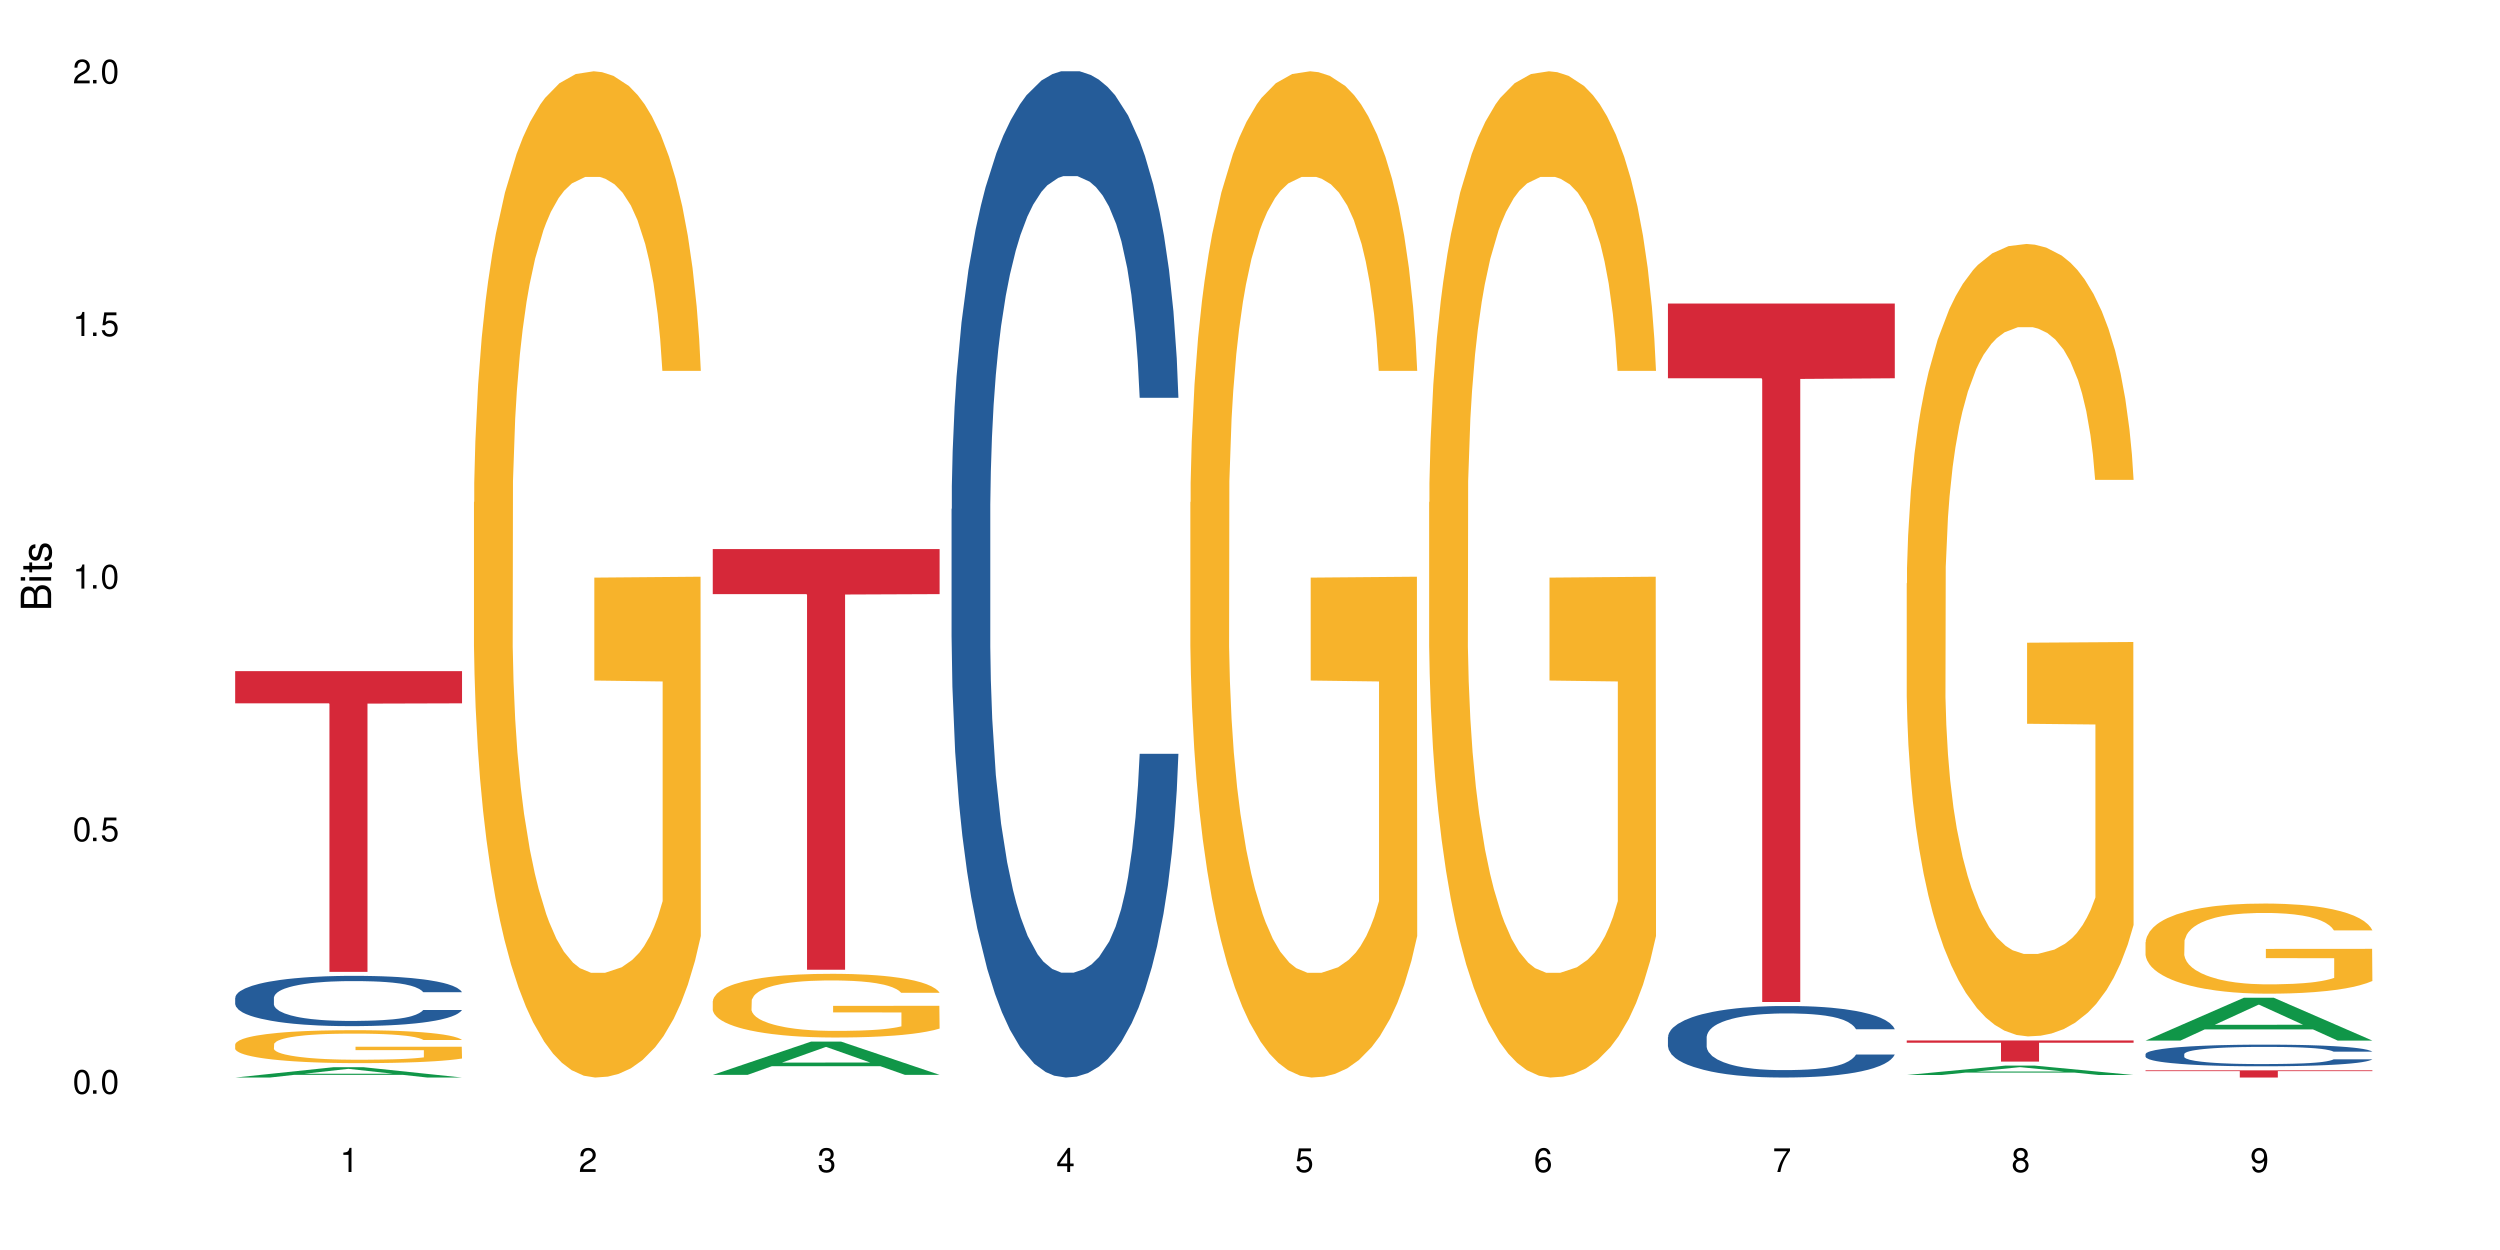
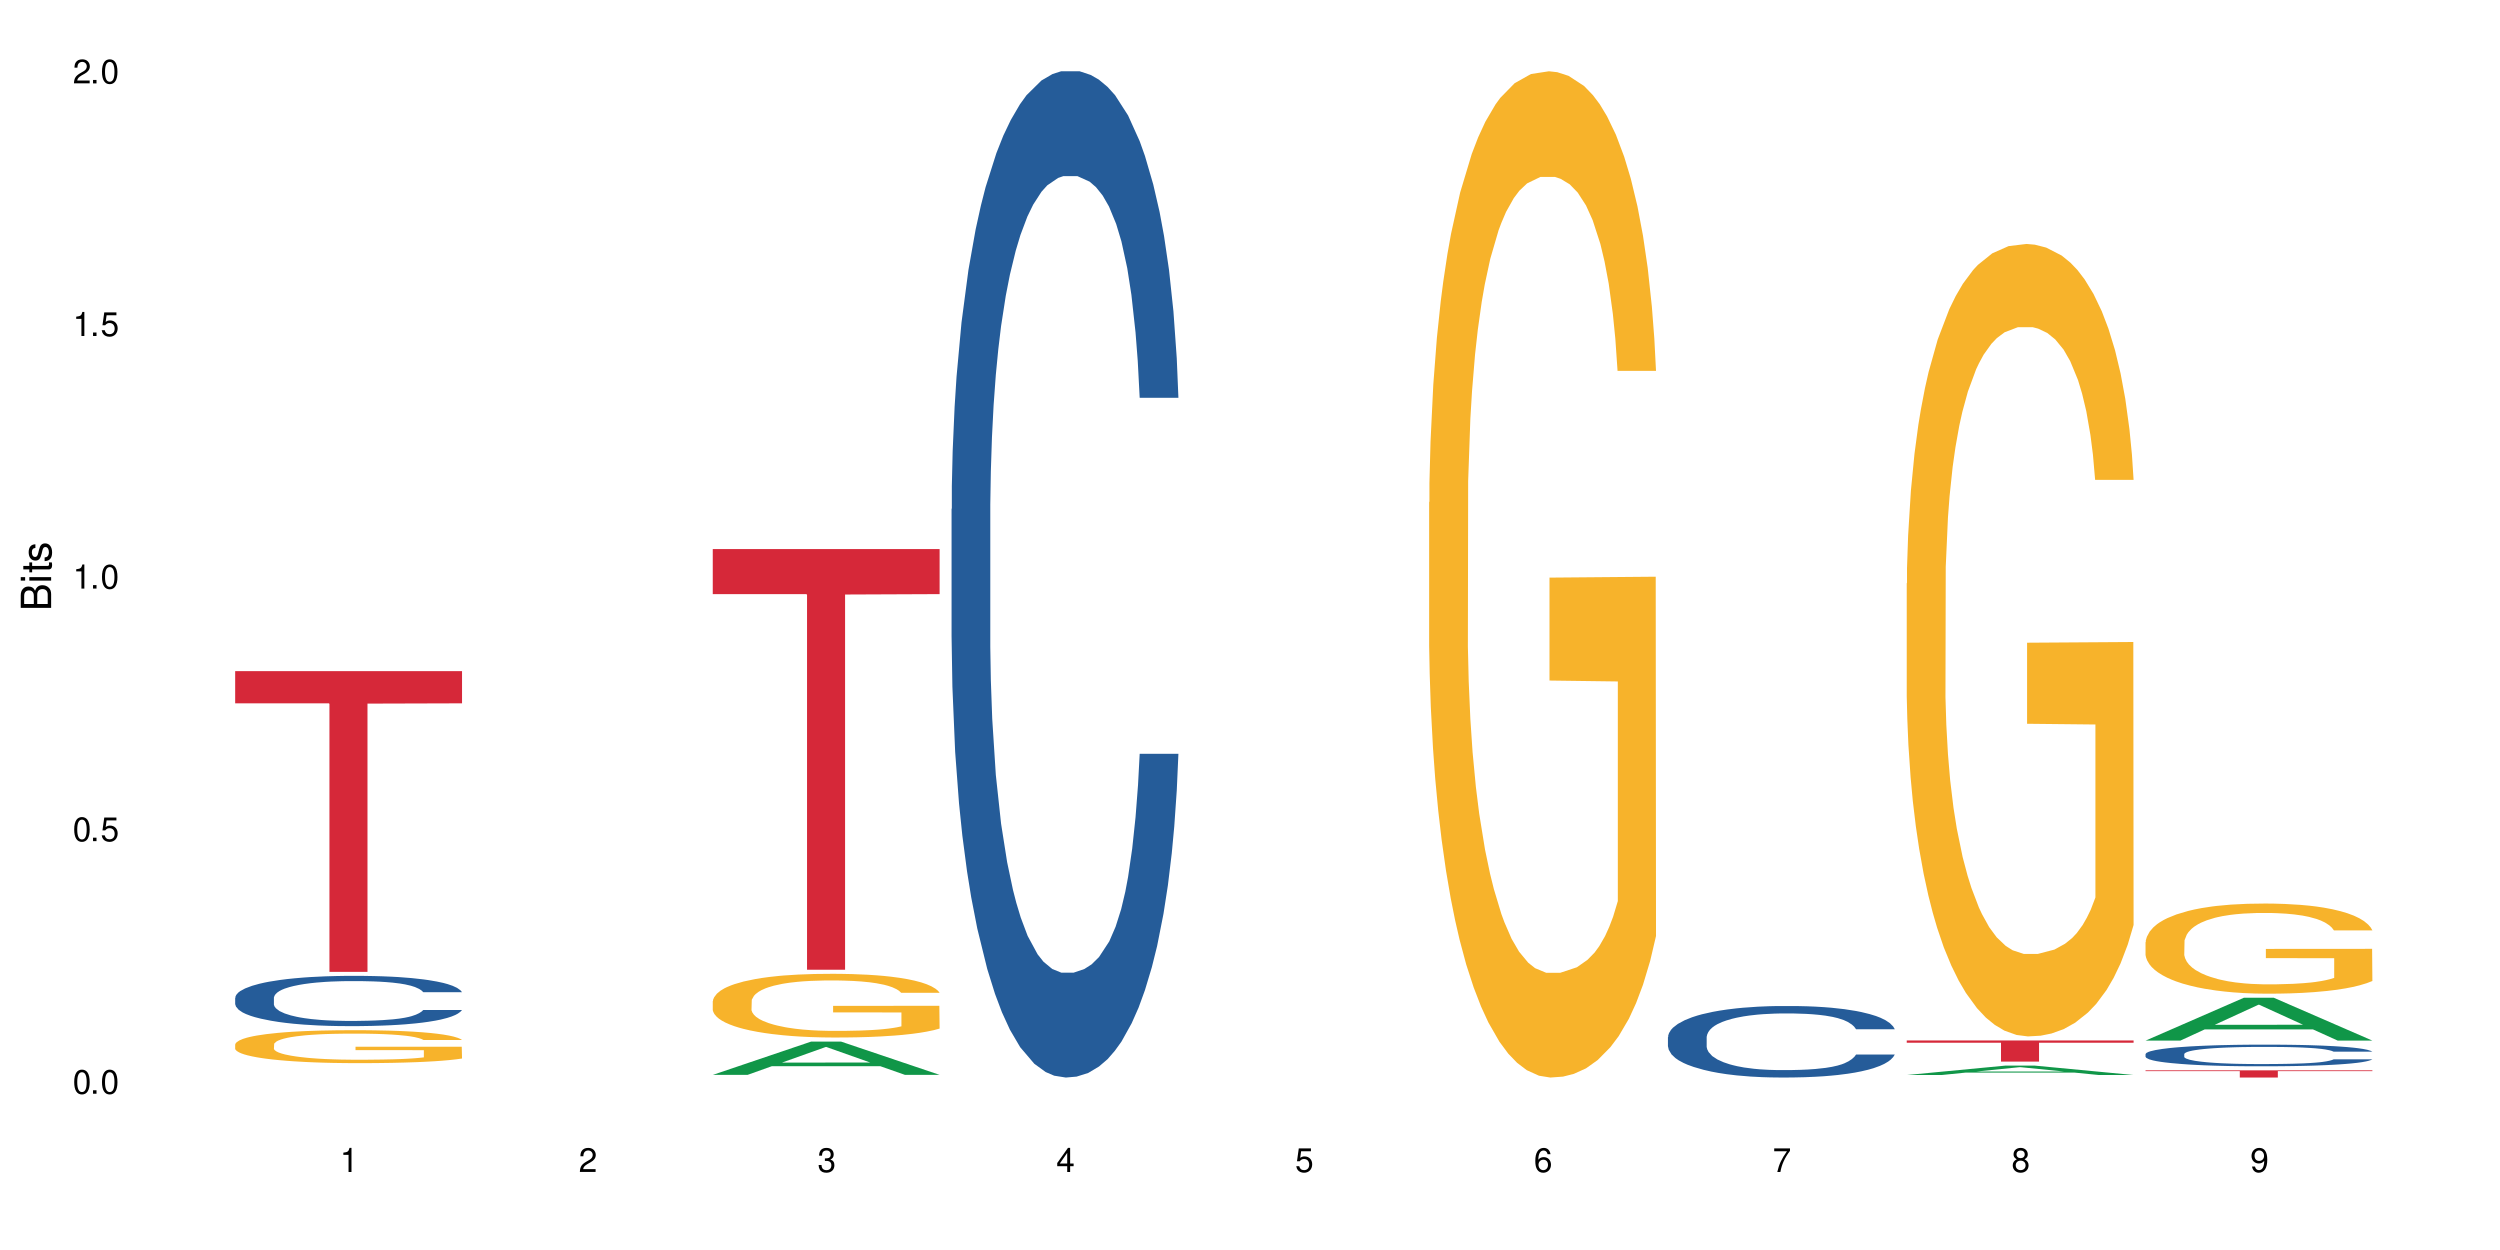
<svg xmlns="http://www.w3.org/2000/svg" xmlns:xlink="http://www.w3.org/1999/xlink" width="720" height="360" viewBox="0 0 720 360">
  <defs>
    <g>
      <g id="glyph-0-0">
</g>
      <g id="glyph-0-1">
        <path d="M 2.641 -6.938 C 2 -6.938 1.422 -6.656 1.078 -6.172 C 0.641 -5.562 0.406 -4.641 0.406 -3.359 C 0.406 -1.016 1.188 0.219 2.641 0.219 C 4.078 0.219 4.859 -1.016 4.859 -3.297 C 4.859 -4.641 4.656 -5.547 4.203 -6.172 C 3.844 -6.656 3.281 -6.938 2.641 -6.938 Z M 2.641 -6.188 C 3.547 -6.188 4 -5.25 4 -3.375 C 4 -1.406 3.562 -0.484 2.625 -0.484 C 1.734 -0.484 1.281 -1.438 1.281 -3.344 C 1.281 -5.25 1.734 -6.188 2.641 -6.188 Z M 2.641 -6.188 " />
      </g>
      <g id="glyph-0-2">
        <path d="M 1.828 -1 L 0.828 -1 L 0.828 0 L 1.828 0 Z M 1.828 -1 " />
      </g>
      <g id="glyph-0-3">
        <path d="M 4.562 -6.797 L 1.062 -6.797 L 0.547 -3.094 L 1.328 -3.094 C 1.719 -3.562 2.047 -3.734 2.578 -3.734 C 3.484 -3.734 4.062 -3.109 4.062 -2.094 C 4.062 -1.125 3.484 -0.531 2.578 -0.531 C 1.828 -0.531 1.375 -0.906 1.188 -1.672 L 0.328 -1.672 C 0.453 -1.109 0.547 -0.844 0.75 -0.594 C 1.125 -0.078 1.828 0.219 2.594 0.219 C 3.969 0.219 4.922 -0.781 4.922 -2.219 C 4.922 -3.562 4.031 -4.484 2.719 -4.484 C 2.25 -4.484 1.859 -4.359 1.469 -4.062 L 1.734 -5.969 L 4.562 -5.969 Z M 4.562 -6.797 " />
      </g>
      <g id="glyph-0-4">
        <path d="M 2.484 -4.938 L 2.484 0 L 3.328 0 L 3.328 -6.938 L 2.766 -6.938 C 2.469 -5.875 2.281 -5.734 0.984 -5.562 L 0.984 -4.938 Z M 2.484 -4.938 " />
      </g>
      <g id="glyph-0-5">
        <path d="M 4.859 -0.828 L 1.281 -0.828 C 1.359 -1.406 1.672 -1.781 2.5 -2.281 L 3.469 -2.828 C 4.406 -3.344 4.906 -4.062 4.906 -4.906 C 4.906 -5.484 4.672 -6.031 4.266 -6.406 C 3.859 -6.766 3.375 -6.938 2.719 -6.938 C 1.859 -6.938 1.219 -6.625 0.844 -6.031 C 0.609 -5.672 0.5 -5.234 0.484 -4.531 L 1.328 -4.531 C 1.359 -5.016 1.406 -5.281 1.531 -5.516 C 1.75 -5.938 2.188 -6.203 2.703 -6.203 C 3.469 -6.203 4.031 -5.641 4.031 -4.891 C 4.031 -4.344 3.719 -3.859 3.125 -3.516 L 2.234 -3 C 0.812 -2.172 0.406 -1.531 0.328 -0.016 L 4.859 -0.016 Z M 4.859 -0.828 " />
      </g>
      <g id="glyph-0-6">
        <path d="M 2.125 -3.188 L 2.578 -3.188 C 3.5 -3.188 3.984 -2.766 3.984 -1.922 C 3.984 -1.062 3.469 -0.531 2.594 -0.531 C 1.656 -0.531 1.203 -1 1.156 -2.016 L 0.312 -2.016 C 0.344 -1.453 0.438 -1.094 0.609 -0.781 C 0.953 -0.109 1.625 0.219 2.547 0.219 C 3.953 0.219 4.859 -0.625 4.859 -1.938 C 4.859 -2.828 4.516 -3.297 3.703 -3.594 C 4.344 -3.844 4.656 -4.328 4.656 -5.031 C 4.656 -6.219 3.875 -6.938 2.578 -6.938 C 1.203 -6.938 0.484 -6.172 0.453 -4.703 L 1.297 -4.703 C 1.312 -5.125 1.344 -5.359 1.453 -5.578 C 1.641 -5.969 2.062 -6.203 2.594 -6.203 C 3.344 -6.203 3.797 -5.75 3.797 -5 C 3.797 -4.516 3.609 -4.219 3.25 -4.047 C 3.016 -3.953 2.703 -3.922 2.125 -3.906 Z M 2.125 -3.188 " />
      </g>
      <g id="glyph-0-7">
        <path d="M 3.141 -1.672 L 3.141 0 L 3.984 0 L 3.984 -1.672 L 4.984 -1.672 L 4.984 -2.438 L 3.984 -2.438 L 3.984 -6.938 L 3.359 -6.938 L 0.266 -2.578 L 0.266 -1.672 Z M 3.141 -2.438 L 1 -2.438 L 3.141 -5.5 Z M 3.141 -2.438 " />
      </g>
      <g id="glyph-0-8">
        <path d="M 4.781 -5.125 C 4.609 -6.266 3.891 -6.938 2.844 -6.938 C 2.094 -6.938 1.422 -6.578 1.031 -5.953 C 0.594 -5.266 0.406 -4.422 0.406 -3.172 C 0.406 -2 0.578 -1.25 0.984 -0.641 C 1.359 -0.078 1.953 0.219 2.703 0.219 C 3.984 0.219 4.922 -0.75 4.922 -2.094 C 4.922 -3.375 4.062 -4.281 2.844 -4.281 C 2.172 -4.281 1.641 -4.031 1.281 -3.516 C 1.281 -5.234 1.828 -6.188 2.797 -6.188 C 3.391 -6.188 3.797 -5.797 3.938 -5.125 Z M 2.734 -3.531 C 3.547 -3.531 4.062 -2.953 4.062 -2.031 C 4.062 -1.156 3.484 -0.531 2.703 -0.531 C 1.922 -0.531 1.328 -1.188 1.328 -2.078 C 1.328 -2.938 1.906 -3.531 2.734 -3.531 Z M 2.734 -3.531 " />
      </g>
      <g id="glyph-0-9">
        <path d="M 4.984 -6.797 L 0.438 -6.797 L 0.438 -5.969 L 4.109 -5.969 C 2.5 -3.656 1.828 -2.234 1.328 0 L 2.219 0 C 2.594 -2.172 3.453 -4.047 4.984 -6.094 Z M 4.984 -6.797 " />
      </g>
      <g id="glyph-0-10">
        <path d="M 3.75 -3.656 C 4.469 -4.094 4.688 -4.438 4.688 -5.078 C 4.688 -6.172 3.844 -6.938 2.641 -6.938 C 1.438 -6.938 0.594 -6.172 0.594 -5.094 C 0.594 -4.438 0.812 -4.094 1.516 -3.656 C 0.734 -3.266 0.359 -2.703 0.359 -1.922 C 0.359 -0.656 1.281 0.219 2.641 0.219 C 3.984 0.219 4.922 -0.656 4.922 -1.922 C 4.922 -2.703 4.531 -3.266 3.75 -3.656 Z M 2.641 -6.188 C 3.359 -6.188 3.812 -5.75 3.812 -5.062 C 3.812 -4.406 3.344 -3.984 2.641 -3.984 C 1.922 -3.984 1.453 -4.406 1.453 -5.078 C 1.453 -5.75 1.922 -6.188 2.641 -6.188 Z M 2.641 -3.266 C 3.484 -3.266 4.062 -2.719 4.062 -1.906 C 4.062 -1.078 3.484 -0.531 2.625 -0.531 C 1.797 -0.531 1.219 -1.094 1.219 -1.906 C 1.219 -2.719 1.781 -3.266 2.641 -3.266 Z M 2.641 -3.266 " />
      </g>
      <g id="glyph-0-11">
        <path d="M 0.516 -1.578 C 0.672 -0.453 1.406 0.219 2.438 0.219 C 3.188 0.219 3.859 -0.141 4.266 -0.766 C 4.688 -1.453 4.891 -2.297 4.891 -3.547 C 4.891 -4.719 4.703 -5.453 4.312 -6.078 C 3.938 -6.641 3.344 -6.938 2.594 -6.938 C 1.297 -6.938 0.359 -5.969 0.359 -4.625 C 0.359 -3.344 1.234 -2.453 2.453 -2.453 C 3.094 -2.453 3.578 -2.672 4.016 -3.203 C 4 -1.484 3.469 -0.531 2.5 -0.531 C 1.906 -0.531 1.484 -0.906 1.359 -1.578 Z M 2.578 -6.203 C 3.375 -6.203 3.969 -5.531 3.969 -4.641 C 3.969 -3.797 3.391 -3.188 2.547 -3.188 C 1.734 -3.188 1.234 -3.766 1.234 -4.688 C 1.234 -5.562 1.797 -6.203 2.578 -6.203 Z M 2.578 -6.203 " />
      </g>
      <g id="glyph-1-0">
</g>
      <g id="glyph-1-1">
        <path d="M 0 -0.953 L 0 -4.891 C 0 -5.719 -0.234 -6.344 -0.734 -6.797 C -1.188 -7.234 -1.812 -7.469 -2.5 -7.469 C -3.547 -7.469 -4.188 -7 -4.625 -5.875 C -4.984 -6.688 -5.625 -7.094 -6.531 -7.094 C -7.172 -7.094 -7.734 -6.859 -8.141 -6.391 C -8.562 -5.922 -8.75 -5.344 -8.75 -4.5 L -8.75 -0.953 Z M -4.984 -2.062 L -7.766 -2.062 L -7.766 -4.219 C -7.766 -4.844 -7.688 -5.203 -7.453 -5.5 C -7.219 -5.812 -6.859 -5.969 -6.375 -5.969 C -5.891 -5.969 -5.531 -5.812 -5.297 -5.5 C -5.062 -5.203 -4.984 -4.844 -4.984 -4.219 Z M -0.984 -2.062 L -4 -2.062 L -4 -4.781 C -4 -5.766 -3.438 -6.359 -2.484 -6.359 C -1.547 -6.359 -0.984 -5.766 -0.984 -4.781 Z M -0.984 -2.062 " />
      </g>
      <g id="glyph-1-2">
        <path d="M -6.281 -1.797 L -6.281 -0.797 L 0 -0.797 L 0 -1.797 Z M -8.75 -1.797 L -8.75 -0.797 L -7.484 -0.797 L -7.484 -1.797 Z M -8.75 -1.797 " />
      </g>
      <g id="glyph-1-3">
        <path d="M -6.281 -3.047 L -6.281 -2.016 L -8.016 -2.016 L -8.016 -1.016 L -6.281 -1.016 L -6.281 -0.172 L -5.469 -0.172 L -5.469 -1.016 L -0.719 -1.016 C -0.078 -1.016 0.281 -1.453 0.281 -2.234 C 0.281 -2.5 0.25 -2.719 0.188 -3.047 L -0.641 -3.047 C -0.609 -2.906 -0.594 -2.766 -0.594 -2.562 C -0.594 -2.141 -0.719 -2.016 -1.156 -2.016 L -5.469 -2.016 L -5.469 -3.047 Z M -6.281 -3.047 " />
      </g>
      <g id="glyph-1-4">
        <path d="M -4.531 -5.25 C -5.766 -5.25 -6.469 -4.422 -6.469 -2.969 C -6.469 -1.516 -5.719 -0.562 -4.547 -0.562 C -3.562 -0.562 -3.094 -1.062 -2.734 -2.562 L -2.516 -3.484 C -2.344 -4.188 -2.094 -4.469 -1.641 -4.469 C -1.047 -4.469 -0.641 -3.875 -0.641 -3 C -0.641 -2.453 -0.797 -2 -1.062 -1.75 C -1.25 -1.594 -1.422 -1.531 -1.875 -1.469 L -1.875 -0.406 C -0.422 -0.453 0.281 -1.266 0.281 -2.922 C 0.281 -4.5 -0.5 -5.516 -1.719 -5.516 C -2.656 -5.516 -3.172 -4.984 -3.469 -3.734 L -3.703 -2.766 C -3.891 -1.953 -4.156 -1.609 -4.594 -1.609 C -5.188 -1.609 -5.547 -2.125 -5.547 -2.938 C -5.547 -3.75 -5.203 -4.172 -4.531 -4.203 Z M -4.531 -5.25 " />
      </g>
    </g>
  </defs>
-   <rect x="-72" y="-36" width="864" height="432" fill="rgb(100%, 100%, 100%)" fill-opacity="1" />
-   <path fill-rule="nonzero" fill="rgb(6.275%, 58.824%, 28.235%)" fill-opacity="1" d="M 67.73 310.328 L 67.801 310.328 L 96.07 307.352 L 104.656 307.352 L 133.066 310.332 L 123.082 310.332 L 115.965 309.555 L 84.762 309.555 L 77.781 310.328 L 67.73 310.328 L 87.766 309.23 L 113.102 309.23 L 100.469 307.84 L 100.328 307.836 L 100.188 307.844 L 87.695 309.23 L 87.766 309.23 Z M 67.73 310.328 " />
  <path fill-rule="nonzero" fill="rgb(14.51%, 36.078%, 60%)" fill-opacity="1" d="M 67.73 287.352 L 67.812 287.34 L 67.812 287.023 L 68.051 286.52 L 68.605 285.883 L 69.164 285.449 L 70.598 284.668 L 72.59 283.914 L 74.664 283.332 L 76.176 282.988 L 77.531 282.723 L 80.637 282.234 L 82.629 281.98 L 84.781 281.758 L 87.41 281.531 L 89.324 281.398 L 93.625 281.188 L 96.812 281.098 L 99.281 281.055 L 104.621 281.055 L 107.809 281.109 L 110.117 281.176 L 112.668 281.281 L 114.82 281.398 L 118.562 281.691 L 121.91 282.062 L 123.426 282.273 L 125.816 282.684 L 127.648 283.078 L 128.922 283.426 L 130.355 283.914 L 131.629 284.508 L 132.586 285.184 L 133.066 285.75 L 121.91 285.75 L 121.352 285.223 L 120.715 284.812 L 119.52 284.27 L 118.324 283.887 L 116.652 283.504 L 115.137 283.25 L 113.066 283 L 111.234 282.844 L 109.32 282.723 L 107.488 282.645 L 103.984 282.562 L 99.922 282.562 L 98.406 282.59 L 95.297 282.695 L 93.625 282.789 L 91.234 282.973 L 89.562 283.145 L 87.57 283.41 L 86.215 283.637 L 84.543 283.98 L 83.348 284.285 L 81.992 284.719 L 81.195 285.051 L 80.48 285.422 L 79.84 285.859 L 79.363 286.32 L 79.043 286.809 L 78.887 287.285 L 78.887 289.336 L 79.043 289.812 L 79.441 290.367 L 80.48 291.176 L 81.992 291.875 L 83.746 292.434 L 85.418 292.828 L 86.375 293.016 L 87.648 293.227 L 89.641 293.488 L 92.512 293.754 L 94.184 293.859 L 96.734 293.965 L 99.363 294.02 L 102.867 294.02 L 105.977 293.965 L 108.047 293.898 L 110.199 293.793 L 113.145 293.57 L 114.98 293.359 L 116.57 293.105 L 117.766 292.855 L 118.562 292.645 L 119.758 292.234 L 120.715 291.785 L 121.434 291.32 L 121.91 290.871 L 133.066 290.871 L 132.586 291.398 L 131.871 291.914 L 131.152 292.301 L 130.039 292.762 L 128.762 293.172 L 126.93 293.637 L 125.418 293.941 L 123.426 294.27 L 121.59 294.523 L 119.602 294.746 L 116.652 295.012 L 114.738 295.145 L 112.668 295.262 L 110.199 295.367 L 107.09 295.461 L 103.746 295.516 L 100.637 295.527 L 97.289 295.5 L 94.82 295.449 L 91.555 295.328 L 87.492 295.09 L 84.543 294.84 L 82.23 294.586 L 80.238 294.324 L 78.008 293.965 L 75.141 293.383 L 73.387 292.934 L 72.191 292.562 L 70.84 292.047 L 69.883 291.586 L 68.766 290.844 L 67.969 289.906 L 67.73 289.18 Z M 67.73 287.352 " />
  <path fill-rule="nonzero" fill="rgb(96.863%, 70.196%, 16.863%)" fill-opacity="1" d="M 67.73 300.758 L 67.812 300.75 L 67.812 300.574 L 68.129 300.188 L 68.926 299.648 L 69.961 299.207 L 71.078 298.859 L 71.793 298.676 L 72.988 298.418 L 74.023 298.227 L 76.656 297.836 L 80 297.473 L 81.832 297.316 L 83.906 297.168 L 86.852 297.004 L 88.207 296.941 L 92.352 296.805 L 97.051 296.719 L 102.23 296.691 L 104.621 296.699 L 107.887 296.734 L 112.348 296.828 L 114.898 296.918 L 116.891 297.004 L 118.961 297.117 L 121.512 297.289 L 123.902 297.496 L 125.816 297.707 L 127.727 297.965 L 129.32 298.242 L 130.676 298.547 L 131.871 298.91 L 132.586 299.215 L 133.066 299.52 L 121.988 299.52 L 121.352 299.215 L 120.637 298.98 L 119.441 298.695 L 118.246 298.484 L 117.051 298.32 L 114.82 298.098 L 112.906 297.957 L 110.516 297.836 L 108.207 297.758 L 105.578 297.707 L 103.984 297.688 L 99.762 297.688 L 95.938 297.75 L 93.707 297.816 L 92.113 297.887 L 89.879 298.02 L 88.527 298.121 L 87.73 298.191 L 85.34 298.461 L 83.746 298.703 L 82.871 298.867 L 81.754 299.129 L 80.957 299.363 L 80.082 299.707 L 79.602 299.969 L 78.965 300.559 L 78.887 302.121 L 79.125 302.449 L 79.602 302.805 L 80.238 303.117 L 81.195 303.445 L 82.152 303.699 L 83.824 304.035 L 85.258 304.262 L 86.375 304.41 L 88.527 304.645 L 89.402 304.723 L 91.473 304.879 L 93.625 305 L 96.254 305.102 L 98.246 305.156 L 101.434 305.199 L 105.496 305.199 L 110.277 305.145 L 113.305 305.078 L 115.379 305.008 L 116.73 304.945 L 118.406 304.852 L 119.602 304.766 L 120.715 304.668 L 122.07 304.523 L 122.07 302.449 L 102.391 302.441 L 102.391 301.469 L 132.984 301.461 L 133.066 304.852 L 131.391 305.086 L 129.32 305.312 L 127.328 305.484 L 125.258 305.633 L 122.309 305.797 L 119.918 305.902 L 116.254 306.023 L 112.906 306.102 L 109.402 306.152 L 106.293 306.18 L 102.629 306.188 L 99.363 306.168 L 95.855 306.117 L 93.066 306.047 L 90.52 305.961 L 87.969 305.848 L 84.781 305.668 L 82.711 305.52 L 80.559 305.336 L 78.406 305.121 L 76.496 304.887 L 75.219 304.703 L 73.945 304.496 L 72.59 304.234 L 71.316 303.941 L 70.359 303.672 L 69.484 303.367 L 68.848 303.082 L 68.211 302.691 L 67.891 302.379 L 67.73 302.109 Z M 67.73 300.758 " />
  <path fill-rule="nonzero" fill="rgb(83.922%, 15.686%, 22.353%)" fill-opacity="1" d="M 67.73 193.289 L 133.066 193.289 L 133.066 202.559 L 105.836 202.641 L 105.836 279.891 L 94.879 279.891 L 94.879 202.723 L 94.723 202.559 L 67.73 202.559 Z M 67.73 193.289 " />
-   <path fill-rule="nonzero" fill="rgb(96.863%, 70.196%, 16.863%)" fill-opacity="1" d="M 136.504 144.652 L 136.582 144.387 L 136.582 139.094 L 136.902 127.184 L 137.699 110.777 L 138.734 97.277 L 139.852 86.691 L 140.566 81.133 L 141.762 73.195 L 142.797 67.371 L 145.426 55.461 L 148.773 44.348 L 150.605 39.582 L 152.68 35.082 L 155.625 30.055 L 156.98 28.203 L 161.125 23.965 L 165.824 21.32 L 171.004 20.527 L 173.395 20.789 L 176.66 21.848 L 181.121 24.762 L 183.672 27.406 L 185.664 30.055 L 187.734 33.496 L 190.285 38.789 L 192.676 45.141 L 194.586 51.492 L 196.5 59.43 L 198.094 67.902 L 199.449 77.164 L 200.645 88.281 L 201.359 97.543 L 201.836 106.805 L 190.762 106.805 L 190.125 97.543 L 189.41 90.398 L 188.215 81.664 L 187.02 75.312 L 185.824 70.281 L 183.594 63.402 L 181.68 59.168 L 179.289 55.461 L 176.98 53.078 L 174.348 51.492 L 172.758 50.961 L 168.535 50.961 L 164.707 52.816 L 162.477 54.934 L 160.883 57.051 L 158.652 61.02 L 157.301 64.195 L 156.504 66.312 L 154.113 74.516 L 152.52 81.93 L 151.641 86.957 L 150.527 94.898 L 149.73 102.043 L 148.852 112.629 L 148.375 120.57 L 147.738 138.566 L 147.66 186.207 L 147.898 196.262 L 148.375 207.113 L 149.012 216.641 L 149.969 226.699 L 150.926 234.375 L 152.598 244.695 L 154.031 251.578 L 155.148 256.078 L 157.301 263.223 L 158.176 265.605 L 160.246 270.367 L 162.398 274.074 L 165.027 277.25 L 167.02 278.836 L 170.207 280.16 L 174.27 280.16 L 179.051 278.574 L 182.078 276.457 L 184.148 274.34 L 185.504 272.484 L 187.176 269.574 L 188.371 266.926 L 189.488 264.016 L 190.844 259.516 L 190.844 196.262 L 171.164 195.996 L 171.164 166.355 L 201.758 166.09 L 201.836 269.574 L 200.164 276.719 L 198.094 283.602 L 196.102 288.895 L 194.031 293.395 L 191.082 298.422 L 188.691 301.598 L 185.027 305.305 L 181.68 307.688 L 178.176 309.273 L 175.066 310.066 L 171.402 310.332 L 168.137 309.805 L 164.629 308.215 L 161.84 306.098 L 159.289 303.453 L 156.742 300.012 L 153.555 294.453 L 151.484 289.953 L 149.332 284.395 L 147.18 277.777 L 145.27 270.633 L 143.992 265.074 L 142.719 258.723 L 141.363 250.781 L 140.09 241.785 L 139.133 233.578 L 138.258 224.316 L 137.617 215.582 L 136.98 203.672 L 136.664 194.145 L 136.504 185.941 Z M 136.504 144.652 " />
  <path fill-rule="nonzero" fill="rgb(6.275%, 58.824%, 28.235%)" fill-opacity="1" d="M 205.277 309.555 L 205.348 309.547 L 233.617 299.973 L 242.203 299.973 L 270.609 309.562 L 260.629 309.562 L 253.508 307.059 L 222.309 307.059 L 215.328 309.555 L 205.277 309.555 L 225.309 306.023 L 250.648 306.016 L 238.012 301.539 L 237.875 301.531 L 237.734 301.559 L 225.238 306.016 L 225.309 306.023 Z M 205.277 309.555 " />
  <path fill-rule="nonzero" fill="rgb(96.863%, 70.196%, 16.863%)" fill-opacity="1" d="M 205.277 288.316 L 205.355 288.301 L 205.355 287.965 L 205.676 287.211 L 206.473 286.172 L 207.508 285.316 L 208.621 284.645 L 209.34 284.293 L 210.535 283.793 L 211.57 283.422 L 214.199 282.668 L 217.547 281.965 L 219.379 281.664 L 221.449 281.379 L 224.398 281.059 L 225.754 280.941 L 229.895 280.676 L 234.598 280.508 L 239.777 280.457 L 242.168 280.473 L 245.434 280.539 L 249.895 280.723 L 252.445 280.891 L 254.438 281.059 L 256.508 281.277 L 259.059 281.613 L 261.449 282.016 L 263.359 282.418 L 265.273 282.918 L 266.867 283.457 L 268.219 284.043 L 269.414 284.746 L 270.133 285.332 L 270.609 285.918 L 259.535 285.918 L 258.898 285.332 L 258.18 284.879 L 256.984 284.328 L 255.789 283.926 L 254.594 283.605 L 252.363 283.172 L 250.453 282.902 L 248.062 282.668 L 245.75 282.516 L 243.121 282.418 L 241.527 282.383 L 237.305 282.383 L 233.48 282.5 L 231.25 282.633 L 229.656 282.77 L 227.426 283.02 L 226.07 283.223 L 225.273 283.355 L 222.883 283.875 L 221.293 284.344 L 220.414 284.664 L 219.301 285.164 L 218.504 285.617 L 217.625 286.289 L 217.148 286.793 L 216.512 287.93 L 216.43 290.949 L 216.672 291.586 L 217.148 292.27 L 217.785 292.875 L 218.742 293.512 L 219.699 293.996 L 221.371 294.652 L 222.805 295.086 L 223.922 295.371 L 226.07 295.824 L 226.949 295.977 L 229.02 296.277 L 231.172 296.512 L 233.801 296.711 L 235.793 296.812 L 238.98 296.898 L 243.043 296.898 L 247.824 296.797 L 250.852 296.664 L 252.922 296.527 L 254.277 296.41 L 255.949 296.227 L 257.145 296.059 L 258.262 295.875 L 259.613 295.59 L 259.613 291.586 L 239.934 291.566 L 239.934 289.691 L 270.531 289.672 L 270.609 296.227 L 268.938 296.68 L 266.867 297.113 L 264.875 297.449 L 262.801 297.734 L 259.855 298.055 L 257.465 298.254 L 253.801 298.488 L 250.453 298.641 L 246.945 298.742 L 243.84 298.789 L 240.176 298.809 L 236.906 298.773 L 233.402 298.672 L 230.613 298.539 L 228.062 298.371 L 225.516 298.152 L 222.328 297.801 L 220.254 297.516 L 218.105 297.164 L 215.953 296.746 L 214.039 296.293 L 212.766 295.941 L 211.492 295.539 L 210.137 295.035 L 208.863 294.469 L 207.906 293.949 L 207.027 293.359 L 206.391 292.809 L 205.754 292.055 L 205.438 291.449 L 205.277 290.93 Z M 205.277 288.316 " />
  <path fill-rule="nonzero" fill="rgb(83.922%, 15.686%, 22.353%)" fill-opacity="1" d="M 205.277 158.137 L 270.609 158.137 L 270.609 171.105 L 243.383 171.223 L 243.383 279.293 L 232.426 279.293 L 232.426 171.336 L 232.266 171.105 L 205.277 171.105 Z M 205.277 158.137 " />
  <path fill-rule="nonzero" fill="rgb(14.51%, 36.078%, 60%)" fill-opacity="1" d="M 274.051 146.621 L 274.129 146.355 L 274.129 140 L 274.367 129.934 L 274.926 117.215 L 275.484 108.477 L 276.918 92.844 L 278.91 77.746 L 280.98 66.09 L 282.496 59.203 L 283.848 53.902 L 286.957 44.102 L 288.949 39.07 L 291.102 34.566 L 293.73 30.062 L 295.641 27.414 L 299.945 23.176 L 303.129 21.32 L 305.602 20.527 L 310.938 20.527 L 314.125 21.586 L 316.438 22.91 L 318.984 25.031 L 321.137 27.414 L 324.883 33.242 L 328.23 40.66 L 329.742 44.898 L 332.133 53.109 L 333.965 61.055 L 335.238 67.945 L 336.676 77.746 L 337.949 89.668 L 338.906 103.176 L 339.383 114.566 L 328.23 114.566 L 327.672 103.973 L 327.035 95.758 L 325.84 84.898 L 324.645 77.215 L 322.969 69.535 L 321.457 64.5 L 319.383 59.469 L 317.551 56.289 L 315.641 53.902 L 313.809 52.316 L 310.301 50.727 L 306.238 50.727 L 304.723 51.254 L 301.617 53.375 L 299.945 55.23 L 297.555 58.938 L 295.879 62.383 L 293.887 67.68 L 292.535 72.184 L 290.859 79.07 L 289.664 85.164 L 288.312 93.906 L 287.516 100.527 L 286.797 107.945 L 286.16 116.688 L 285.684 125.957 L 285.363 135.762 L 285.203 145.297 L 285.203 186.355 L 285.363 195.895 L 285.762 207.02 L 286.797 223.18 L 288.312 237.219 L 290.062 248.344 L 291.738 256.293 L 292.691 260 L 293.969 264.238 L 295.961 269.535 L 298.828 274.836 L 300.5 276.953 L 303.051 279.074 L 305.68 280.133 L 309.188 280.133 L 312.293 279.074 L 314.363 277.75 L 316.516 275.629 L 319.465 271.125 L 321.297 266.887 L 322.891 261.855 L 324.086 256.82 L 324.883 252.582 L 326.078 244.371 L 327.035 235.363 L 327.75 226.094 L 328.23 217.086 L 339.383 217.086 L 338.906 227.684 L 338.188 238.012 L 337.473 245.695 L 336.355 254.969 L 335.082 263.18 L 333.25 272.449 L 331.734 278.543 L 329.742 285.168 L 327.91 290.199 L 325.918 294.703 L 322.969 300 L 321.059 302.648 L 318.984 305.035 L 316.516 307.152 L 313.41 309.008 L 310.062 310.066 L 306.957 310.332 L 303.609 309.801 L 301.141 308.742 L 297.871 306.359 L 293.809 301.59 L 290.859 296.559 L 288.551 291.523 L 286.559 286.227 L 284.328 279.074 L 281.457 267.418 L 279.707 258.41 L 278.512 250.992 L 277.156 240.664 L 276.199 231.391 L 275.086 216.555 L 274.289 197.746 L 274.051 183.18 Z M 274.051 146.621 " />
-   <path fill-rule="nonzero" fill="rgb(96.863%, 70.196%, 16.863%)" fill-opacity="1" d="M 342.82 144.652 L 342.902 144.387 L 342.902 139.094 L 343.219 127.184 L 344.016 110.777 L 345.051 97.277 L 346.168 86.691 L 346.887 81.133 L 348.082 73.195 L 349.117 67.371 L 351.746 55.461 L 355.094 44.348 L 356.926 39.582 L 358.996 35.082 L 361.945 30.055 L 363.297 28.203 L 367.441 23.965 L 372.141 21.32 L 377.32 20.527 L 379.711 20.789 L 382.977 21.848 L 387.441 24.762 L 389.988 27.406 L 391.98 30.055 L 394.055 33.496 L 396.602 38.789 L 398.992 45.141 L 400.906 51.492 L 402.816 59.43 L 404.41 67.902 L 405.766 77.164 L 406.961 88.281 L 407.68 97.543 L 408.156 106.805 L 397.082 106.805 L 396.445 97.543 L 395.727 90.398 L 394.531 81.664 L 393.336 75.312 L 392.141 70.281 L 389.91 63.402 L 387.996 59.168 L 385.609 55.461 L 383.297 53.078 L 380.668 51.492 L 379.074 50.961 L 374.852 50.961 L 371.027 52.816 L 368.797 54.934 L 367.203 57.051 L 364.973 61.02 L 363.617 64.195 L 362.82 66.312 L 360.43 74.516 L 358.836 81.93 L 357.961 86.957 L 356.844 94.898 L 356.047 102.043 L 355.172 112.629 L 354.695 120.57 L 354.055 138.566 L 353.977 186.207 L 354.215 196.262 L 354.695 207.113 L 355.332 216.641 L 356.285 226.699 L 357.242 234.375 L 358.918 244.695 L 360.352 251.578 L 361.465 256.078 L 363.617 263.223 L 364.492 265.605 L 366.566 270.367 L 368.715 274.074 L 371.344 277.25 L 373.336 278.836 L 376.523 280.16 L 380.59 280.16 L 385.367 278.574 L 388.395 276.457 L 390.469 274.34 L 391.824 272.484 L 393.496 269.574 L 394.691 266.926 L 395.805 264.016 L 397.16 259.516 L 397.16 196.262 L 377.48 195.996 L 377.48 166.355 L 408.074 166.09 L 408.156 269.574 L 406.484 276.719 L 404.41 283.602 L 402.418 288.895 L 400.348 293.395 L 397.398 298.422 L 395.008 301.598 L 391.344 305.305 L 387.996 307.688 L 384.492 309.273 L 381.387 310.066 L 377.719 310.332 L 374.453 309.805 L 370.949 308.215 L 368.16 306.098 L 365.609 303.453 L 363.059 300.012 L 359.871 294.453 L 357.801 289.953 L 355.648 284.395 L 353.5 277.777 L 351.586 270.633 L 350.312 265.074 L 349.035 258.723 L 347.684 250.781 L 346.406 241.785 L 345.449 233.578 L 344.574 224.316 L 343.938 215.582 L 343.301 203.672 L 342.98 194.145 L 342.82 185.941 Z M 342.82 144.652 " />
  <path fill-rule="nonzero" fill="rgb(96.863%, 70.196%, 16.863%)" fill-opacity="1" d="M 411.594 144.652 L 411.676 144.387 L 411.676 139.094 L 411.992 127.184 L 412.789 110.777 L 413.824 97.277 L 414.941 86.691 L 415.656 81.133 L 416.852 73.195 L 417.891 67.371 L 420.52 55.461 L 423.863 44.348 L 425.695 39.582 L 427.77 35.082 L 430.715 30.055 L 432.07 28.203 L 436.215 23.965 L 440.914 21.32 L 446.094 20.527 L 448.484 20.789 L 451.75 21.848 L 456.211 24.762 L 458.762 27.406 L 460.754 30.055 L 462.824 33.496 L 465.375 38.789 L 467.766 45.141 L 469.68 51.492 L 471.59 59.43 L 473.184 67.902 L 474.539 77.164 L 475.734 88.281 L 476.449 97.543 L 476.93 106.805 L 465.855 106.805 L 465.215 97.543 L 464.5 90.398 L 463.305 81.664 L 462.109 75.312 L 460.914 70.281 L 458.684 63.402 L 456.77 59.168 L 454.379 55.461 L 452.07 53.078 L 449.441 51.492 L 447.848 50.961 L 443.625 50.961 L 439.801 52.816 L 437.57 54.934 L 435.977 57.051 L 433.746 61.02 L 432.391 64.195 L 431.594 66.312 L 429.203 74.516 L 427.609 81.93 L 426.734 86.957 L 425.617 94.898 L 424.82 102.043 L 423.945 112.629 L 423.465 120.57 L 422.828 138.566 L 422.75 186.207 L 422.988 196.262 L 423.465 207.113 L 424.105 216.641 L 425.059 226.699 L 426.016 234.375 L 427.688 244.695 L 429.125 251.578 L 430.238 256.078 L 432.391 263.223 L 433.266 265.605 L 435.336 270.367 L 437.488 274.074 L 440.117 277.25 L 442.109 278.836 L 445.297 280.16 L 449.359 280.16 L 454.141 278.574 L 457.168 276.457 L 459.242 274.34 L 460.594 272.484 L 462.27 269.574 L 463.465 266.926 L 464.578 264.016 L 465.934 259.516 L 465.934 196.262 L 446.254 195.996 L 446.254 166.355 L 476.848 166.09 L 476.93 269.574 L 475.254 276.719 L 473.184 283.602 L 471.191 288.895 L 469.121 293.395 L 466.172 298.422 L 463.781 301.598 L 460.117 305.305 L 456.77 307.688 L 453.266 309.273 L 450.156 310.066 L 446.492 310.332 L 443.227 309.805 L 439.719 308.215 L 436.93 306.098 L 434.383 303.453 L 431.832 300.012 L 428.645 294.453 L 426.574 289.953 L 424.422 284.395 L 422.27 277.777 L 420.359 270.633 L 419.082 265.074 L 417.809 258.723 L 416.453 250.781 L 415.18 241.785 L 414.223 233.578 L 413.348 224.316 L 412.711 215.582 L 412.074 203.672 L 411.754 194.145 L 411.594 185.941 Z M 411.594 144.652 " />
  <path fill-rule="nonzero" fill="rgb(14.51%, 36.078%, 60%)" fill-opacity="1" d="M 480.367 298.699 L 480.445 298.68 L 480.445 298.227 L 480.688 297.512 L 481.242 296.609 L 481.801 295.988 L 483.234 294.879 L 485.227 293.805 L 487.301 292.977 L 488.812 292.488 L 490.168 292.109 L 493.273 291.414 L 495.266 291.055 L 497.418 290.734 L 500.047 290.414 L 501.961 290.227 L 506.262 289.926 L 509.449 289.793 L 511.918 289.738 L 517.258 289.738 L 520.445 289.812 L 522.754 289.906 L 525.305 290.059 L 527.457 290.227 L 531.199 290.641 L 534.547 291.168 L 536.059 291.469 L 538.449 292.055 L 540.285 292.617 L 541.559 293.109 L 542.992 293.805 L 544.266 294.652 L 545.223 295.613 L 545.703 296.422 L 534.547 296.422 L 533.988 295.668 L 533.352 295.086 L 532.156 294.312 L 530.961 293.766 L 529.289 293.223 L 527.773 292.863 L 525.703 292.504 L 523.871 292.281 L 521.957 292.109 L 520.125 291.996 L 516.621 291.883 L 512.555 291.883 L 511.043 291.922 L 507.934 292.074 L 506.262 292.203 L 503.871 292.469 L 502.199 292.711 L 500.207 293.09 L 498.852 293.41 L 497.18 293.898 L 495.984 294.332 L 494.629 294.953 L 493.832 295.422 L 493.117 295.949 L 492.477 296.57 L 492 297.23 L 491.68 297.926 L 491.523 298.605 L 491.523 301.523 L 491.68 302.199 L 492.078 302.992 L 493.117 304.141 L 494.629 305.137 L 496.383 305.926 L 498.055 306.492 L 499.012 306.754 L 500.285 307.059 L 502.277 307.434 L 505.145 307.809 L 506.82 307.961 L 509.367 308.109 L 512 308.188 L 515.504 308.188 L 518.613 308.109 L 520.684 308.016 L 522.836 307.867 L 525.781 307.547 L 527.613 307.246 L 529.207 306.887 L 530.402 306.531 L 531.199 306.23 L 532.395 305.645 L 533.352 305.004 L 534.07 304.348 L 534.547 303.707 L 545.703 303.707 L 545.223 304.461 L 544.508 305.191 L 543.789 305.738 L 542.672 306.398 L 541.398 306.98 L 539.566 307.641 L 538.051 308.074 L 536.059 308.543 L 534.227 308.902 L 532.234 309.223 L 529.289 309.598 L 527.375 309.785 L 525.305 309.957 L 522.836 310.105 L 519.727 310.238 L 516.379 310.312 L 513.273 310.332 L 509.926 310.293 L 507.457 310.219 L 504.191 310.051 L 500.125 309.711 L 497.18 309.355 L 494.867 308.996 L 492.875 308.621 L 490.645 308.109 L 487.777 307.281 L 486.023 306.645 L 484.828 306.117 L 483.473 305.383 L 482.52 304.723 L 481.402 303.668 L 480.605 302.332 L 480.367 301.297 Z M 480.367 298.699 " />
-   <path fill-rule="nonzero" fill="rgb(83.922%, 15.686%, 22.353%)" fill-opacity="1" d="M 480.367 87.41 L 545.703 87.41 L 545.703 108.941 L 518.473 109.133 L 518.473 288.574 L 507.516 288.574 L 507.516 109.32 L 507.359 108.941 L 480.367 108.941 Z M 480.367 87.41 " />
  <path fill-rule="nonzero" fill="rgb(6.275%, 58.824%, 28.235%)" fill-opacity="1" d="M 549.141 309.605 L 549.211 309.602 L 577.48 306.902 L 586.066 306.902 L 614.473 309.605 L 604.492 309.605 L 597.371 308.902 L 566.172 308.902 L 559.191 309.605 L 549.141 309.605 L 569.172 308.609 L 594.512 308.605 L 581.875 307.344 L 581.738 307.344 L 581.598 307.352 L 569.102 308.605 L 569.172 308.609 Z M 549.141 309.605 " />
  <path fill-rule="nonzero" fill="rgb(96.863%, 70.196%, 16.863%)" fill-opacity="1" d="M 549.141 168.012 L 549.219 167.801 L 549.219 163.633 L 549.539 154.254 L 550.336 141.332 L 551.371 130.703 L 552.484 122.363 L 553.203 117.988 L 554.398 111.734 L 555.434 107.148 L 558.062 97.77 L 561.41 89.016 L 563.242 85.266 L 565.312 81.723 L 568.262 77.762 L 569.617 76.301 L 573.758 72.969 L 578.461 70.883 L 583.641 70.258 L 586.031 70.465 L 589.297 71.301 L 593.758 73.594 L 596.309 75.676 L 598.301 77.762 L 600.371 80.469 L 602.922 84.641 L 605.312 89.641 L 607.223 94.645 L 609.137 100.898 L 610.73 107.566 L 612.082 114.863 L 613.277 123.617 L 613.996 130.91 L 614.473 138.207 L 603.398 138.207 L 602.762 130.91 L 602.043 125.281 L 600.848 118.406 L 599.652 113.402 L 598.461 109.441 L 596.227 104.023 L 594.316 100.688 L 591.926 97.77 L 589.613 95.895 L 586.984 94.645 L 585.391 94.227 L 581.168 94.227 L 577.344 95.688 L 575.113 97.352 L 573.52 99.02 L 571.289 102.148 L 569.934 104.648 L 569.137 106.316 L 566.75 112.777 L 565.156 118.613 L 564.277 122.574 L 563.164 128.828 L 562.367 134.453 L 561.488 142.793 L 561.012 149.043 L 560.375 163.219 L 560.293 200.734 L 560.535 208.656 L 561.012 217.199 L 561.648 224.703 L 562.605 232.625 L 563.562 238.668 L 565.234 246.797 L 566.668 252.215 L 567.785 255.762 L 569.934 261.387 L 570.812 263.262 L 572.883 267.016 L 575.035 269.934 L 577.664 272.434 L 579.656 273.684 L 582.844 274.727 L 586.906 274.727 L 591.688 273.477 L 594.715 271.809 L 596.785 270.141 L 598.141 268.684 L 599.812 266.391 L 601.008 264.305 L 602.125 262.012 L 603.48 258.469 L 603.48 208.656 L 583.797 208.445 L 583.797 185.102 L 614.395 184.895 L 614.473 266.391 L 612.801 272.016 L 610.73 277.438 L 608.738 281.605 L 606.664 285.148 L 603.719 289.109 L 601.328 291.609 L 597.664 294.527 L 594.316 296.402 L 590.809 297.656 L 587.703 298.281 L 584.039 298.488 L 580.77 298.07 L 577.266 296.82 L 574.477 295.152 L 571.926 293.07 L 569.379 290.359 L 566.191 285.98 L 564.117 282.438 L 561.969 278.062 L 559.816 272.852 L 557.902 267.223 L 556.629 262.848 L 555.355 257.844 L 554 251.59 L 552.727 244.504 L 551.77 238.043 L 550.895 230.75 L 550.254 223.871 L 549.617 214.492 L 549.301 206.988 L 549.141 200.527 Z M 549.141 168.012 " />
  <path fill-rule="nonzero" fill="rgb(83.922%, 15.686%, 22.353%)" fill-opacity="1" d="M 549.141 299.652 L 614.473 299.652 L 614.473 300.305 L 587.246 300.309 L 587.246 305.738 L 576.289 305.738 L 576.289 300.316 L 576.129 300.305 L 549.141 300.305 Z M 549.141 299.652 " />
  <path fill-rule="nonzero" fill="rgb(6.275%, 58.824%, 28.235%)" fill-opacity="1" d="M 617.914 299.684 L 617.98 299.676 L 646.25 287.348 L 654.836 287.348 L 683.246 299.695 L 673.266 299.695 L 666.145 296.473 L 634.945 296.473 L 627.965 299.684 L 617.914 299.684 L 637.945 295.141 L 663.285 295.129 L 650.648 289.367 L 650.512 289.355 L 650.371 289.391 L 637.875 295.129 L 637.945 295.141 Z M 617.914 299.684 " />
  <path fill-rule="nonzero" fill="rgb(14.51%, 36.078%, 60%)" fill-opacity="1" d="M 617.914 303.574 L 617.992 303.566 L 617.992 303.43 L 618.23 303.215 L 618.789 302.941 L 619.348 302.754 L 620.781 302.418 L 622.773 302.094 L 624.844 301.84 L 626.359 301.691 L 627.711 301.578 L 630.82 301.367 L 632.812 301.262 L 634.965 301.164 L 637.594 301.066 L 639.504 301.008 L 643.809 300.918 L 646.996 300.879 L 649.465 300.859 L 654.801 300.859 L 657.988 300.883 L 660.301 300.914 L 662.852 300.957 L 665 301.008 L 668.746 301.133 L 672.094 301.293 L 673.605 301.387 L 675.996 301.562 L 677.828 301.734 L 679.102 301.883 L 680.539 302.094 L 681.812 302.348 L 682.77 302.641 L 683.246 302.883 L 672.094 302.883 L 671.535 302.656 L 670.898 302.48 L 669.703 302.246 L 668.508 302.082 L 666.832 301.914 L 665.32 301.809 L 663.246 301.699 L 661.414 301.629 L 659.504 301.578 L 657.672 301.543 L 654.164 301.512 L 650.102 301.512 L 648.586 301.523 L 645.48 301.566 L 643.809 301.609 L 641.418 301.688 L 639.742 301.762 L 637.75 301.875 L 636.398 301.973 L 634.723 302.121 L 633.527 302.25 L 632.176 302.441 L 631.379 302.582 L 630.66 302.742 L 630.023 302.93 L 629.547 303.129 L 629.227 303.34 L 629.066 303.547 L 629.066 304.43 L 629.227 304.633 L 629.625 304.871 L 630.66 305.219 L 632.176 305.523 L 633.926 305.762 L 635.602 305.934 L 636.559 306.012 L 637.832 306.105 L 639.824 306.219 L 642.691 306.332 L 644.363 306.379 L 646.914 306.422 L 649.543 306.445 L 653.051 306.445 L 656.156 306.422 L 658.227 306.395 L 660.379 306.348 L 663.328 306.254 L 665.16 306.16 L 666.754 306.051 L 667.949 305.945 L 668.746 305.852 L 669.941 305.676 L 670.898 305.484 L 671.613 305.285 L 672.094 305.09 L 683.246 305.09 L 682.77 305.316 L 682.051 305.539 L 681.336 305.703 L 680.219 305.906 L 678.945 306.082 L 677.113 306.281 L 675.598 306.41 L 673.605 306.555 L 671.773 306.664 L 669.781 306.758 L 666.832 306.875 L 664.922 306.93 L 662.852 306.98 L 660.379 307.027 L 657.273 307.066 L 653.926 307.09 L 650.82 307.094 L 647.473 307.086 L 645.004 307.062 L 641.734 307.012 L 637.672 306.906 L 634.723 306.801 L 632.414 306.691 L 630.422 306.578 L 628.191 306.422 L 625.324 306.172 L 623.57 305.98 L 622.375 305.82 L 621.02 305.598 L 620.062 305.398 L 618.949 305.078 L 618.152 304.672 L 617.914 304.359 Z M 617.914 303.574 " />
  <path fill-rule="nonzero" fill="rgb(96.863%, 70.196%, 16.863%)" fill-opacity="1" d="M 617.914 271.34 L 617.992 271.316 L 617.992 270.844 L 618.312 269.777 L 619.109 268.305 L 620.145 267.098 L 621.258 266.148 L 621.977 265.648 L 623.172 264.938 L 624.207 264.418 L 626.836 263.352 L 630.184 262.355 L 632.016 261.926 L 634.086 261.523 L 637.035 261.074 L 638.391 260.906 L 642.531 260.527 L 647.234 260.293 L 652.414 260.219 L 654.801 260.242 L 658.07 260.34 L 662.531 260.602 L 665.082 260.836 L 667.074 261.074 L 669.145 261.383 L 671.695 261.855 L 674.082 262.426 L 675.996 262.996 L 677.91 263.707 L 679.5 264.465 L 680.855 265.293 L 682.051 266.289 L 682.77 267.121 L 683.246 267.949 L 672.172 267.949 L 671.535 267.121 L 670.816 266.48 L 669.621 265.699 L 668.426 265.129 L 667.23 264.68 L 665 264.062 L 663.09 263.684 L 660.699 263.352 L 658.387 263.137 L 655.758 262.996 L 654.164 262.945 L 649.941 262.945 L 646.117 263.113 L 643.887 263.305 L 642.293 263.492 L 640.062 263.848 L 638.707 264.133 L 637.91 264.324 L 635.52 265.059 L 633.926 265.723 L 633.051 266.172 L 631.934 266.883 L 631.141 267.523 L 630.262 268.473 L 629.785 269.184 L 629.148 270.797 L 629.066 275.062 L 629.305 275.965 L 629.785 276.938 L 630.422 277.789 L 631.379 278.691 L 632.332 279.379 L 634.008 280.305 L 635.441 280.922 L 636.559 281.324 L 638.707 281.965 L 639.586 282.176 L 641.656 282.605 L 643.809 282.938 L 646.438 283.219 L 648.43 283.363 L 651.617 283.48 L 655.68 283.48 L 660.461 283.34 L 663.488 283.148 L 665.559 282.961 L 666.914 282.793 L 668.586 282.531 L 669.781 282.297 L 670.898 282.035 L 672.25 281.633 L 672.25 275.965 L 652.57 275.941 L 652.57 273.285 L 683.168 273.262 L 683.246 282.531 L 681.574 283.172 L 679.5 283.789 L 677.512 284.266 L 675.438 284.668 L 672.492 285.117 L 670.102 285.402 L 666.434 285.734 L 663.09 285.949 L 659.582 286.09 L 656.477 286.16 L 652.809 286.184 L 649.543 286.137 L 646.039 285.996 L 643.25 285.805 L 640.699 285.566 L 638.148 285.258 L 634.965 284.762 L 632.891 284.359 L 630.742 283.859 L 628.59 283.27 L 626.676 282.629 L 625.402 282.129 L 624.129 281.562 L 622.773 280.848 L 621.496 280.043 L 620.543 279.309 L 619.664 278.477 L 619.027 277.695 L 618.391 276.629 L 618.07 275.773 L 617.914 275.039 Z M 617.914 271.34 " />
  <path fill-rule="nonzero" fill="rgb(83.922%, 15.686%, 22.353%)" fill-opacity="1" d="M 617.914 308.258 L 683.246 308.258 L 683.246 308.48 L 656.016 308.484 L 656.016 310.332 L 645.062 310.332 L 645.062 308.484 L 644.902 308.48 L 617.914 308.48 Z M 617.914 308.258 " />
  <g fill="rgb(0%, 0%, 0%)" fill-opacity="1">
    <use xlink:href="#glyph-0-1" x="20.965" y="314.993" />
    <use xlink:href="#glyph-0-2" x="25.965" y="314.993" />
    <use xlink:href="#glyph-0-1" x="28.965" y="314.993" />
  </g>
  <g fill="rgb(0%, 0%, 0%)" fill-opacity="1">
    <use xlink:href="#glyph-0-1" x="20.965" y="242.251" />
    <use xlink:href="#glyph-0-2" x="25.965" y="242.251" />
    <use xlink:href="#glyph-0-3" x="28.965" y="242.251" />
  </g>
  <g fill="rgb(0%, 0%, 0%)" fill-opacity="1">
    <use xlink:href="#glyph-0-4" x="20.965" y="169.509" />
    <use xlink:href="#glyph-0-2" x="25.965" y="169.509" />
    <use xlink:href="#glyph-0-1" x="28.965" y="169.509" />
  </g>
  <g fill="rgb(0%, 0%, 0%)" fill-opacity="1">
    <use xlink:href="#glyph-0-4" x="20.965" y="96.767" />
    <use xlink:href="#glyph-0-2" x="25.965" y="96.767" />
    <use xlink:href="#glyph-0-3" x="28.965" y="96.767" />
  </g>
  <g fill="rgb(0%, 0%, 0%)" fill-opacity="1">
    <use xlink:href="#glyph-0-5" x="20.965" y="24.024" />
    <use xlink:href="#glyph-0-2" x="25.965" y="24.024" />
    <use xlink:href="#glyph-0-1" x="28.965" y="24.024" />
  </g>
  <g fill="rgb(0%, 0%, 0%)" fill-opacity="1">
    <use xlink:href="#glyph-0-4" x="97.898" y="337.532" />
  </g>
  <g fill="rgb(0%, 0%, 0%)" fill-opacity="1">
    <use xlink:href="#glyph-0-5" x="166.672" y="337.532" />
  </g>
  <g fill="rgb(0%, 0%, 0%)" fill-opacity="1">
    <use xlink:href="#glyph-0-6" x="235.445" y="337.532" />
  </g>
  <g fill="rgb(0%, 0%, 0%)" fill-opacity="1">
    <use xlink:href="#glyph-0-7" x="304.215" y="337.532" />
  </g>
  <g fill="rgb(0%, 0%, 0%)" fill-opacity="1">
    <use xlink:href="#glyph-0-3" x="372.988" y="337.532" />
  </g>
  <g fill="rgb(0%, 0%, 0%)" fill-opacity="1">
    <use xlink:href="#glyph-0-8" x="441.762" y="337.532" />
  </g>
  <g fill="rgb(0%, 0%, 0%)" fill-opacity="1">
    <use xlink:href="#glyph-0-9" x="510.535" y="337.532" />
  </g>
  <g fill="rgb(0%, 0%, 0%)" fill-opacity="1">
    <use xlink:href="#glyph-0-10" x="579.309" y="337.532" />
  </g>
  <g fill="rgb(0%, 0%, 0%)" fill-opacity="1">
    <use xlink:href="#glyph-0-11" x="648.078" y="337.532" />
  </g>
  <g fill="rgb(0%, 0%, 0%)" fill-opacity="1">
    <use xlink:href="#glyph-1-1" x="14.725" y="176.012" />
    <use xlink:href="#glyph-1-2" x="14.725" y="168.012" />
    <use xlink:href="#glyph-1-3" x="14.725" y="165.012" />
    <use xlink:href="#glyph-1-4" x="14.725" y="162.012" />
  </g>
</svg>